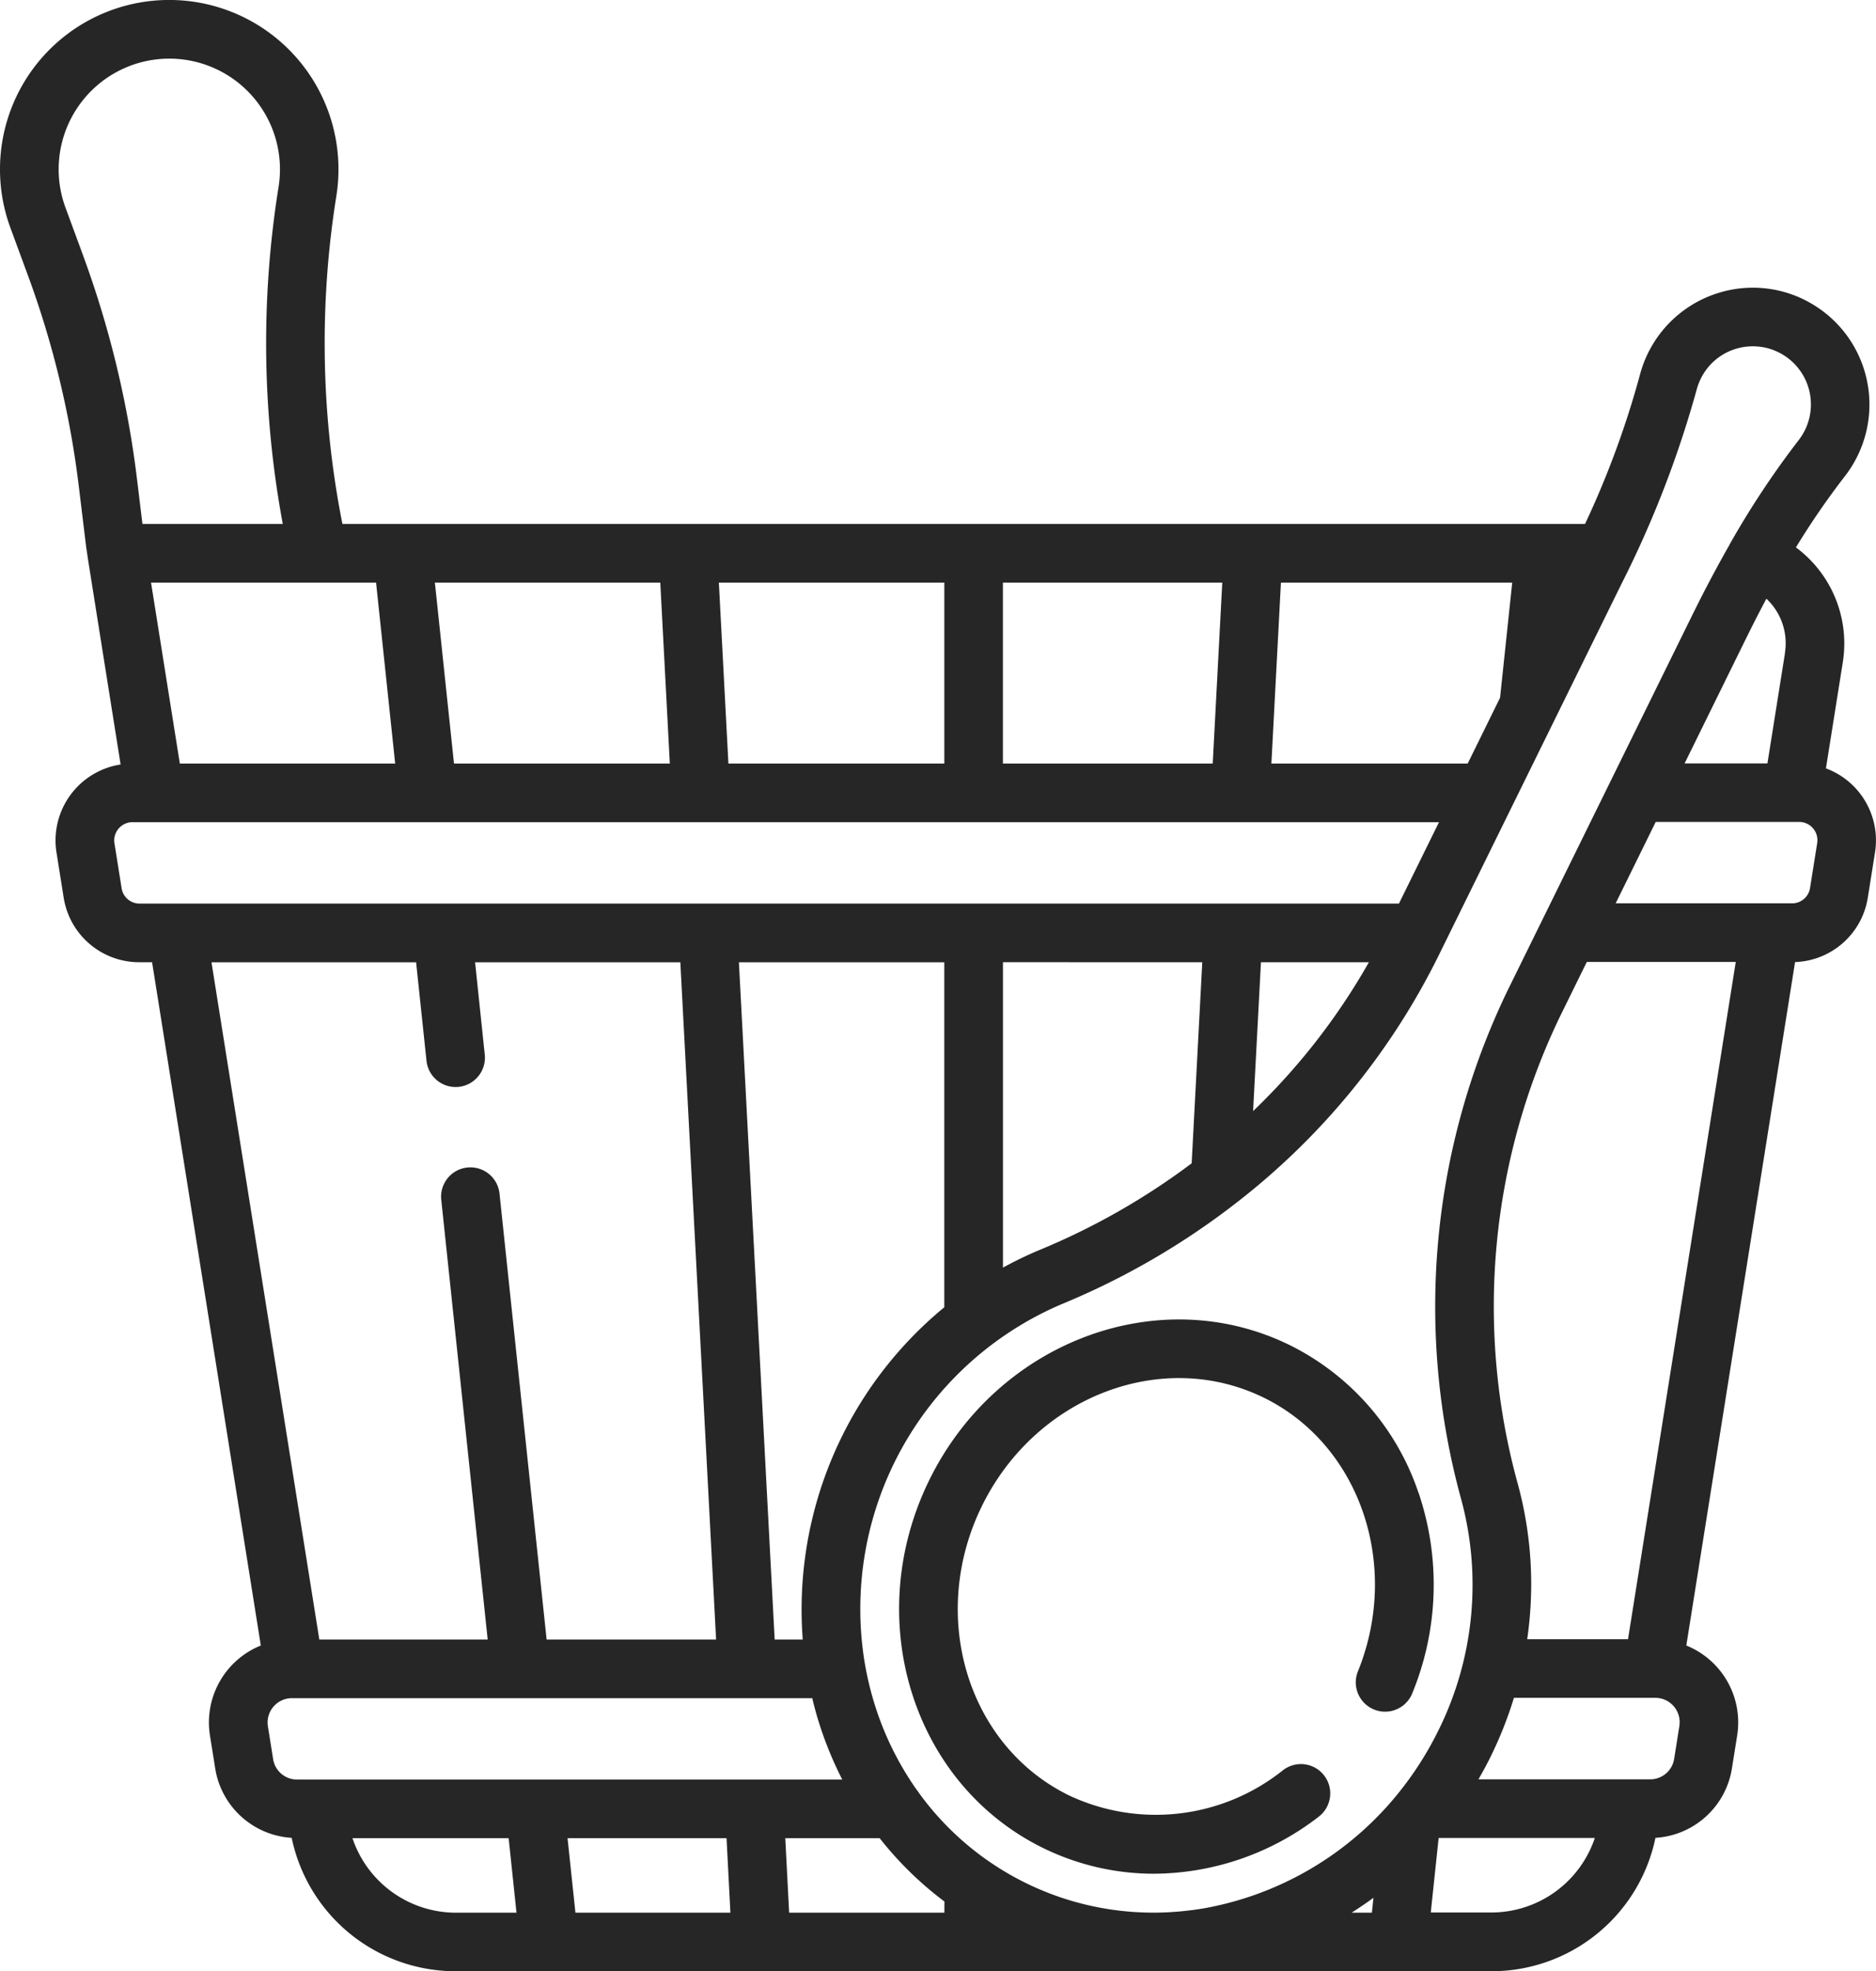
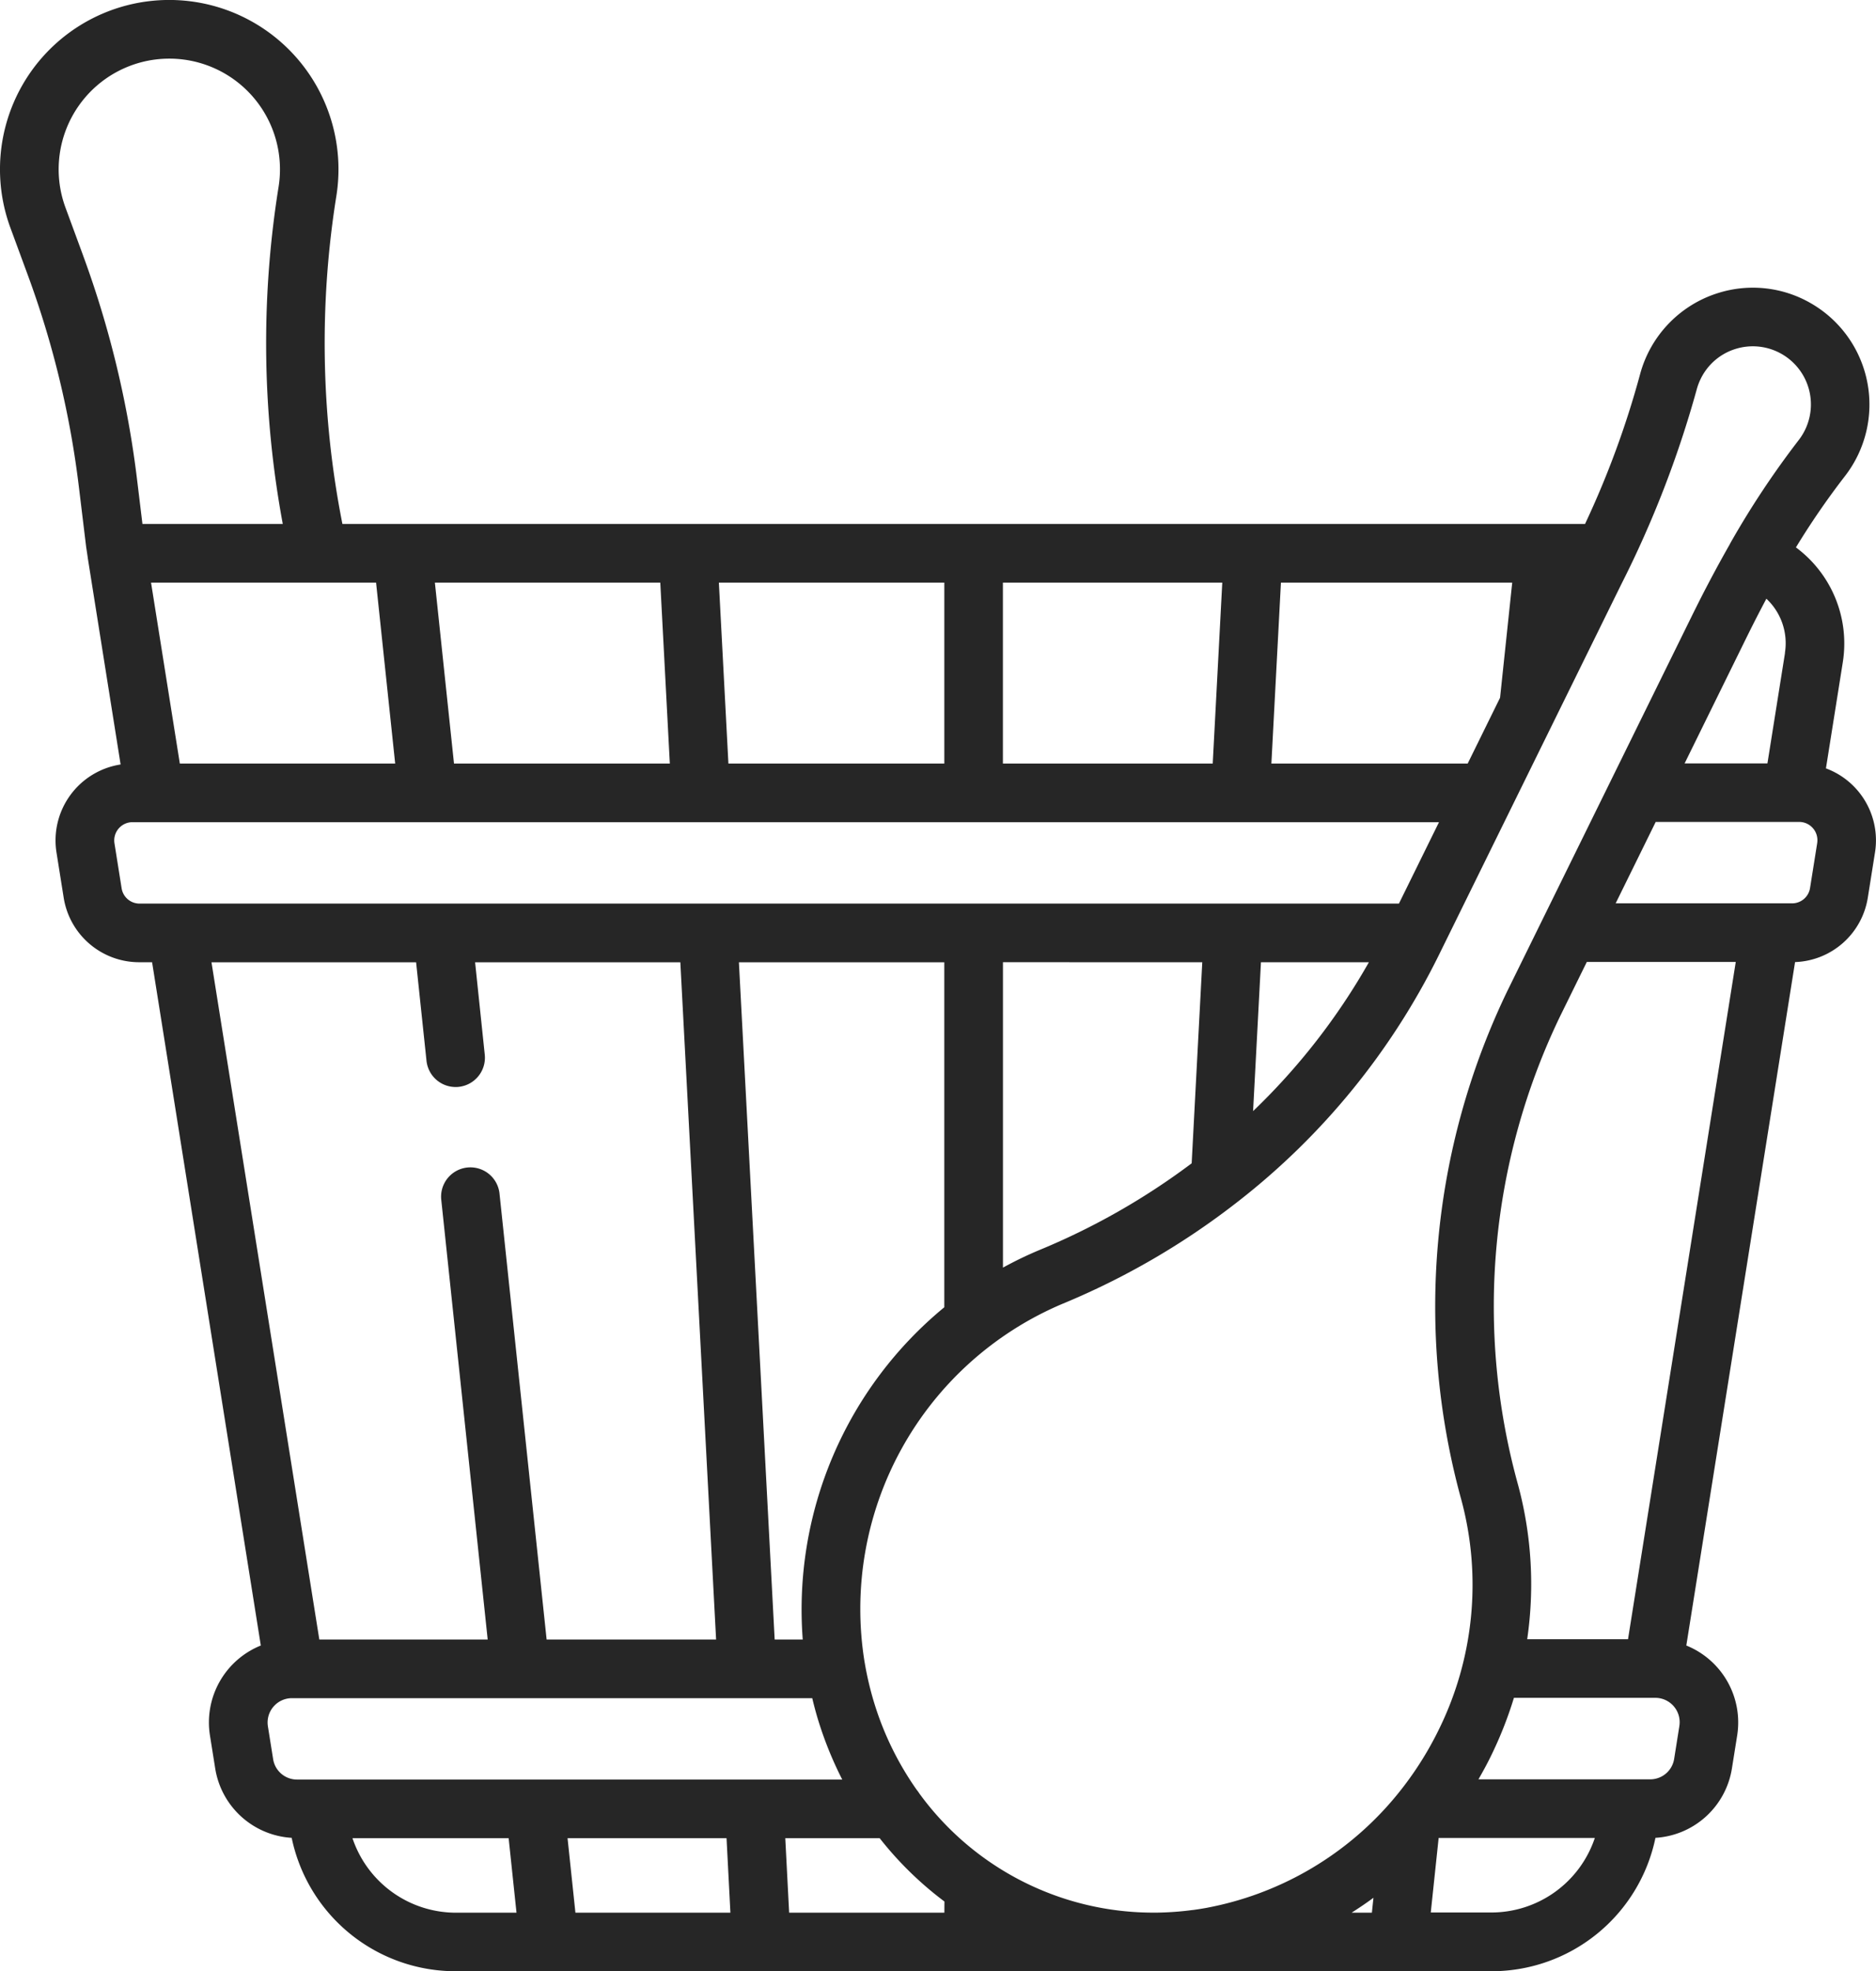
<svg xmlns="http://www.w3.org/2000/svg" width="97.09" height="101.958" viewBox="0 0 97.09 101.958">
  <g id="Gruppe_463" data-name="Gruppe 463" transform="translate(-779 -4397)">
    <path id="Pfad_1585" data-name="Pfad 1585" d="M205.375,149.887a3.967,3.967,0,0,0-1.639-1.145l.873-5.49a6.185,6.185,0,0,0-2.426-5.939,40.364,40.364,0,0,1,2.532-3.681,6.041,6.041,0,0,0-1.763-8.949,5.99,5.99,0,0,0-4.769-.535,6.047,6.047,0,0,0-4.073,4.235,47.177,47.177,0,0,1-2.841,7.717H126.958a48.137,48.137,0,0,1-.332-16.843l.022-.139a8.759,8.759,0,1,0-16.871,1.669l.912,2.476a48.4,48.4,0,0,1,2.625,10.877l.378,3.117.005.041.082.543v.015l1.7,10.685a3.975,3.975,0,0,0-3.318,4.553l.37,2.324a3.959,3.959,0,0,0,3.927,3.351h.65l5.627,35.341a4.29,4.29,0,0,0-2.632,4.654l.27,1.693a4.268,4.268,0,0,0,3.96,3.6,8.664,8.664,0,0,0,8.528,6.9h53.524a8.663,8.663,0,0,0,8.528-6.9,4.268,4.268,0,0,0,3.959-3.6l.27-1.693a4.291,4.291,0,0,0-2.632-4.654l5.628-35.349a3.954,3.954,0,0,0,3.767-3.344l.37-2.324a3.971,3.971,0,0,0-.9-3.206M175.53,139.133H187.5l-.629,5.955-1.676,3.405H175.036Zm-14.389,0h11.353l-.494,9.36H161.141Zm-3.032,0v9.36H146.935l-.494-9.36Zm-14.7,0,.494,9.36H132.733l-.989-9.36Zm-14.709,0,.989,9.36H118.544l-1.49-9.36Zm-15.162-16.919-.912-2.476A5.726,5.726,0,0,1,118,112.033a5.726,5.726,0,0,1,5.657,6.615l-.022.139a51.141,51.141,0,0,0,.237,17.314h-7.263l-.282-2.326a51.438,51.438,0,0,0-2.79-11.56m2.926,33.521a.939.939,0,0,1-.932-.795l-.37-2.324a.944.944,0,0,1,.931-1.092h67.618l-2.073,4.211H116.459Zm63.619,3.033a33.612,33.612,0,0,1-5.993,7.7l.407-7.7Zm-8.623,0-.549,10.4a35.907,35.907,0,0,1-7.855,4.475,19.565,19.565,0,0,0-1.911.92V158.768ZM150.782,193.8h-1.453l-1.851-35.029h10.63v17.844a20.24,20.24,0,0,0-7.326,17.185m-30.6-35.029h10.59l.538,5.095a1.516,1.516,0,0,0,1.506,1.357c.053,0,.107,0,.161-.008a1.517,1.517,0,0,0,1.348-1.668l-.5-4.775h10.622l1.851,35.029h-8.771l-2.44-23.082a1.516,1.516,0,0,0-3.015.319l2.405,22.763h-8.714Zm4.433,42.272h0a1.252,1.252,0,0,1-1.243-1.06l-.27-1.693a1.259,1.259,0,0,1,1.243-1.457h26.929c.1.422.214.843.345,1.26a19.178,19.178,0,0,0,1.208,2.951Zm8.25,6.886a5.65,5.65,0,0,1-5.386-3.854h8.082l.407,3.854Zm6.152,0-.407-3.854h8.228l.2,3.854Zm19.094,0h-8.033l-.2-3.854h4.885a17.946,17.946,0,0,0,3.352,3.275Zm22.126,0h-1.05c.385-.246.764-.5,1.131-.772Zm-8.514-.256-.013,0q-.374.069-.752.119h-.018c-.253.034-.507.061-.762.082h0c-.346.028-.693.046-1.038.051h-.344a14.975,14.975,0,0,1-11.988-6.174,1.515,1.515,0,0,0-.125-.173,15.846,15.846,0,0,1-2.172-4.4,16.56,16.56,0,0,1-.514-2.132c0-.019-.007-.039-.011-.059a17.134,17.134,0,0,1,10.227-18.546,38.829,38.829,0,0,0,9.077-5.282c.022-.016.042-.032.063-.049a36.765,36.765,0,0,0,10.33-12.67l9.452-19.2a54.336,54.336,0,0,0,3.911-10.087,3.011,3.011,0,0,1,.211-.563,2.979,2.979,0,0,1,1.817-1.547,3.006,3.006,0,0,1,3.635,4.074,3.058,3.058,0,0,1-.384.648,45.546,45.546,0,0,0-3.554,5.359l0,.007c-.012.02-.023.042-.035.062q-.209.368-.419.747l-.047.086q-.451.821-.9,1.692l-.087.17c-.144.284-.288.571-.433.863L187.27,160.21a37.575,37.575,0,0,0-2.392,26.407,16.93,16.93,0,0,1-1.2,11.888,17.335,17.335,0,0,1-2.576,3.838,16.7,16.7,0,0,1-9.379,5.327m29.895-64.9-.91,5.717h-4.287l3.149-6.4.005-.01q.249-.505.5-1l.054-.106q.251-.487.5-.958l.025-.046a3.15,3.15,0,0,1,.959,2.8m-15.228,65.151h-3.1l.407-3.854h8.083a5.65,5.65,0,0,1-5.387,3.854m9.762-9.64-.269,1.693a1.253,1.253,0,0,1-1.243,1.06h-8.886c.225-.391.443-.787.644-1.2a20.345,20.345,0,0,0,1.192-3.015h7.319a1.259,1.259,0,0,1,1.243,1.457m-2.657-4.489h-5.218a19.717,19.717,0,0,0-.469-7.969,34.544,34.544,0,0,1,2.185-24.278l1.369-2.782h7.709Zm9.791-41.18-.37,2.324a.939.939,0,0,1-.932.795h-9.129l2.073-4.211h7.426a.944.944,0,0,1,.931,1.092" transform="translate(669.763 4288)" fill="#262626" />
-     <path id="Pfad_1586" data-name="Pfad 1586" d="M265.515,307.743a13.21,13.21,0,0,0-6.652-7.632c-6.761-3.328-15.132-.206-18.66,6.961s-.9,15.7,5.864,19.034a13.024,13.024,0,0,0,5.768,1.34,14.032,14.032,0,0,0,8.518-2.951,1.516,1.516,0,0,0-1.843-2.408,10.549,10.549,0,0,1-11.1,1.3c-5.261-2.59-7.272-9.308-4.482-14.974s9.339-8.17,14.6-5.58c4.949,2.436,7.08,8.649,4.853,14.146a1.516,1.516,0,0,0,2.811,1.139,14.794,14.794,0,0,0,.328-10.373" transform="translate(586.897 4166.467)" fill="#262626" />
  </g>
</svg>